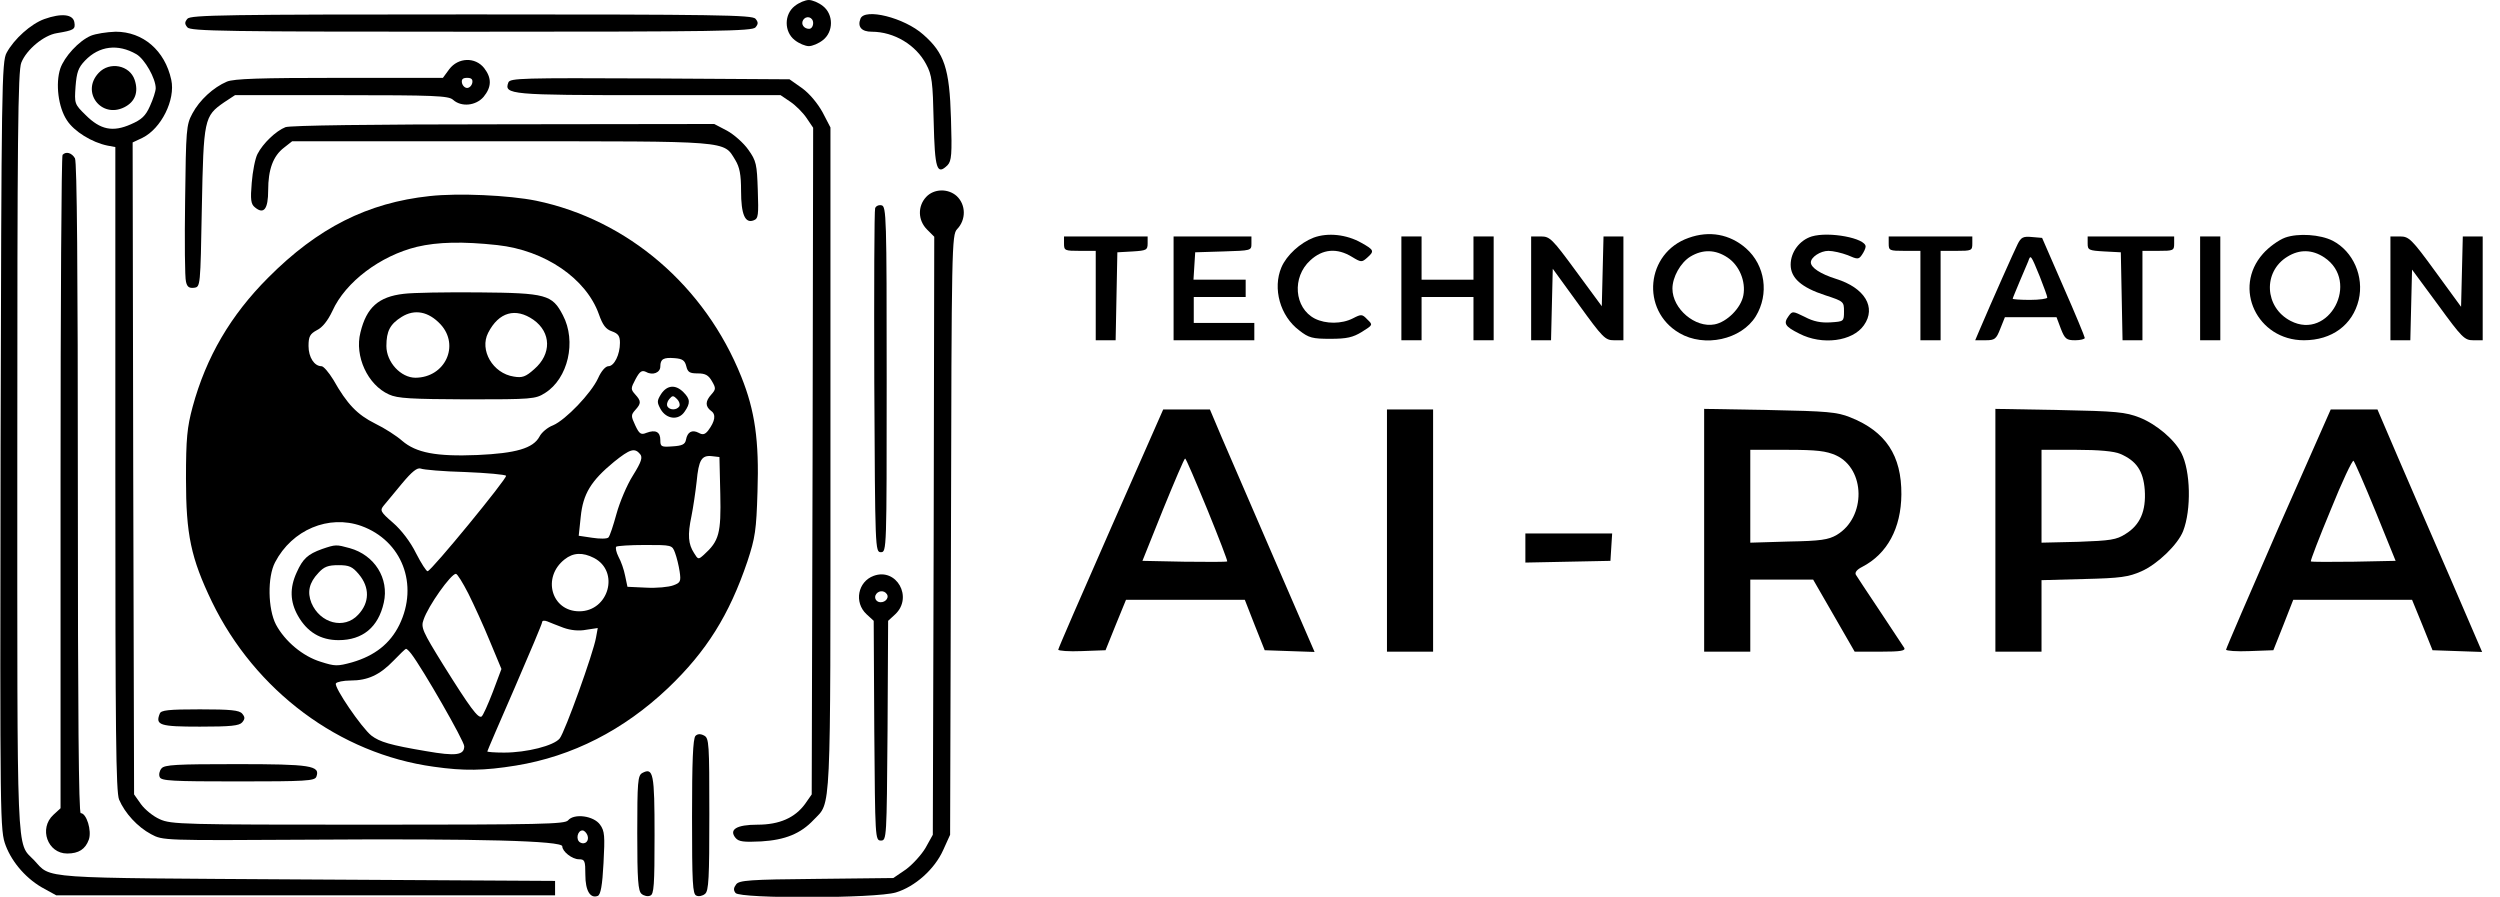
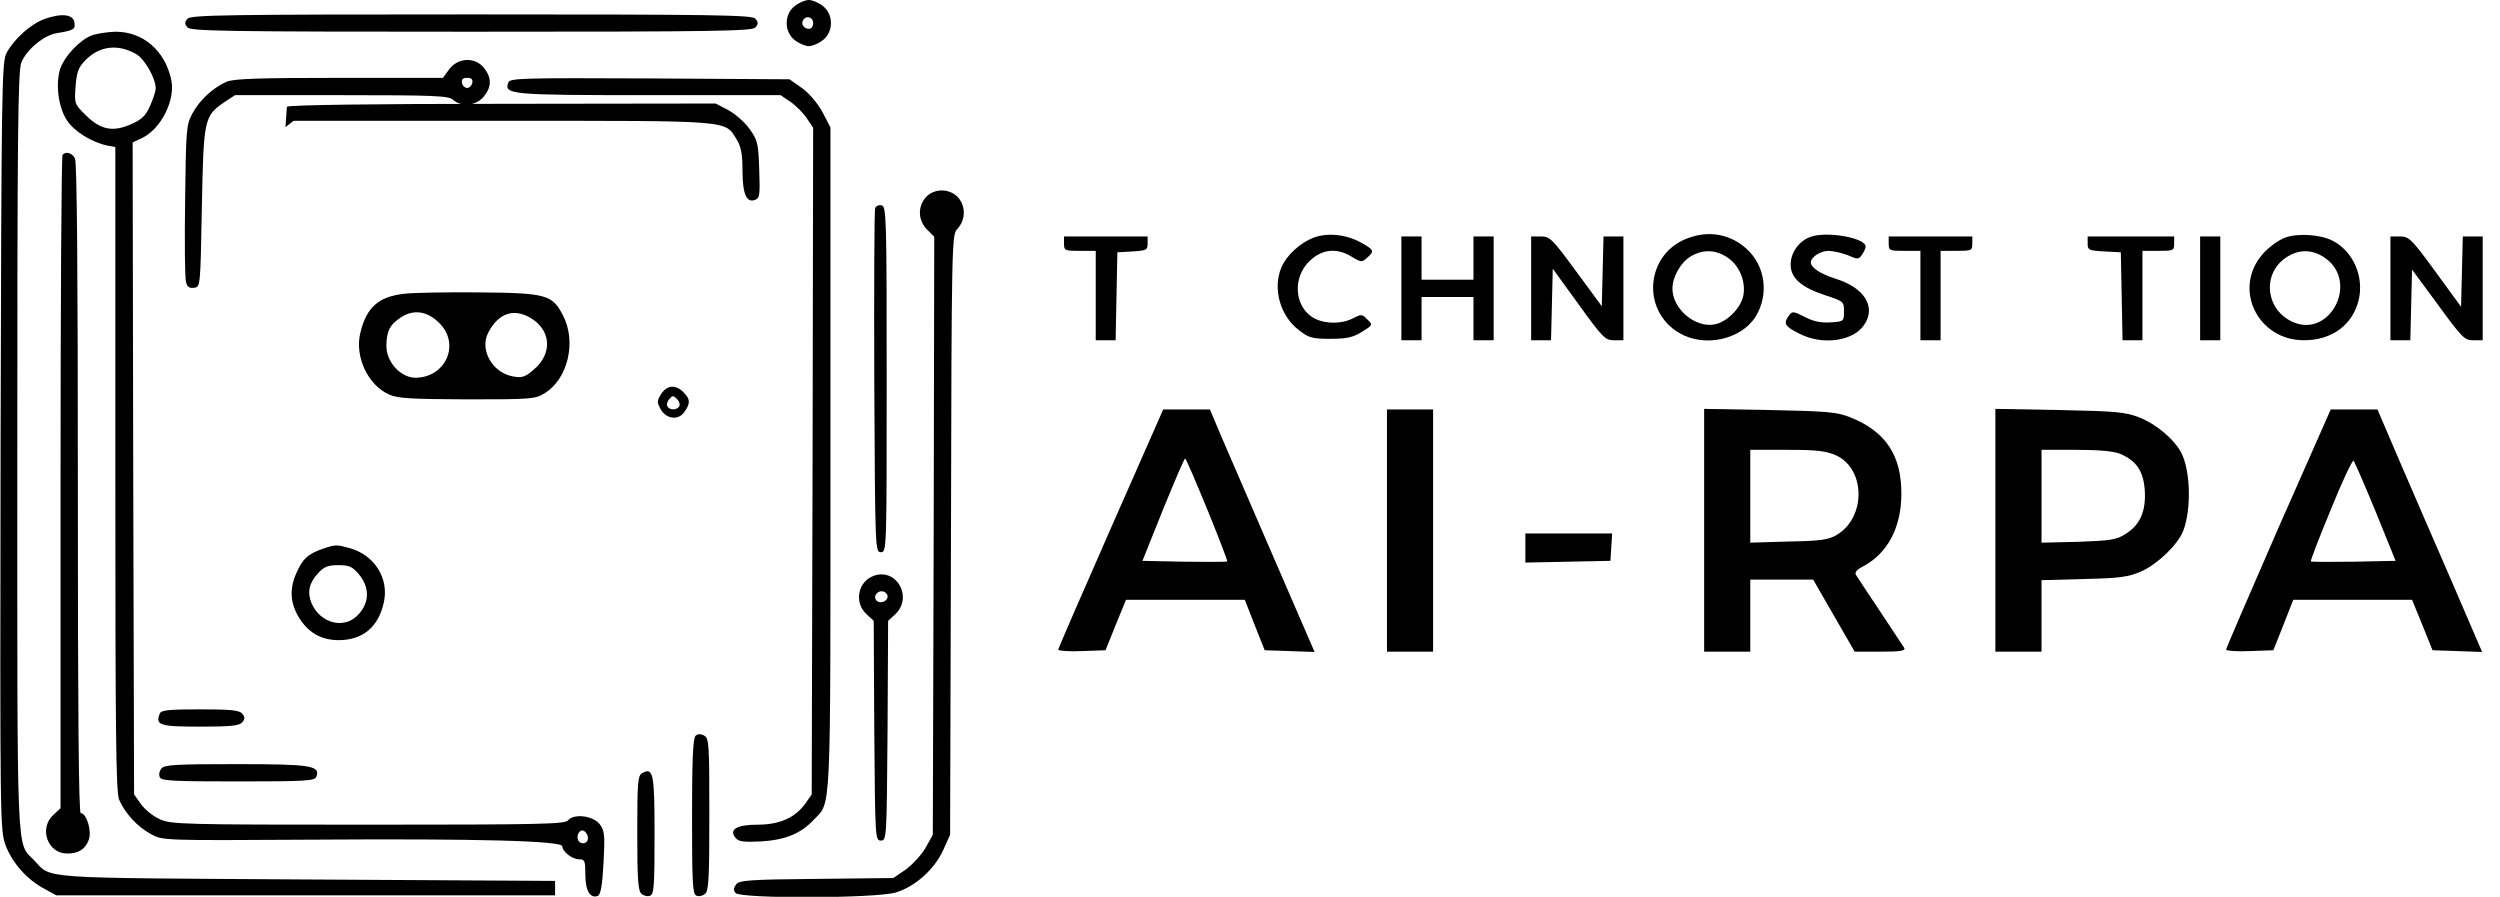
<svg xmlns="http://www.w3.org/2000/svg" version="1.0" width="867pt" height="311pt" viewBox="0 0 867 311" preserveAspectRatio="xMidYMid meet">
  <g transform="translate(0,311) scale(0.1,-0.1)" fill="#000000" stroke="none">
    <path d="M2756 3089 c-37 -29 -37 -89 0 -118 15 -12 37 -21 49 -21 12 0 34 9 49 21 37 29 37 89 0 118 -15 12 -37 21 -49 21 -12 0 -34 -9 -49 -21z m64 -59 c0 -11 -6 -20 -14 -20 -18 0 -29 16 -21 30 11 18 35 11 35 -10z" />
    <path d="M154 3044 c-47 -17 -105 -69 -131 -117 -17 -30 -18 -117 -21 -1364 -2 -1317 -2 -1332 18 -1386 23 -60 74 -118 135 -150 l40 -22 865 0 865 0 0 25 0 25 -860 5 c-946 6 -885 1 -947 67 -62 64 -58 -23 -58 1418 0 1082 2 1321 14 1348 18 45 78 95 123 102 59 10 65 13 61 37 -4 29 -45 33 -104 12z" />
    <path d="M650 3045 c-10 -12 -10 -18 0 -30 11 -13 133 -15 985 -15 852 0 974 2 985 15 10 12 10 18 0 30 -11 13 -133 15 -985 15 -852 0 -974 -2 -985 -15z" />
-     <path d="M2984 3045 c-11 -28 4 -45 39 -45 78 0 154 -46 189 -113 20 -37 23 -61 26 -199 4 -165 11 -187 48 -151 14 15 16 37 12 162 -5 174 -23 227 -96 291 -66 59 -204 93 -218 55z" />
    <path d="M315 2986 c-42 -18 -92 -73 -106 -114 -17 -52 -7 -134 23 -179 25 -39 87 -77 141 -88 l27 -5 0 -1116 c0 -912 2 -1120 13 -1147 20 -47 64 -95 111 -120 41 -22 41 -22 551 -19 590 4 875 -4 875 -23 0 -18 34 -45 58 -45 20 0 22 -5 22 -54 0 -55 17 -83 43 -73 10 4 16 36 20 114 5 94 4 111 -12 133 -22 31 -90 40 -111 15 -11 -13 -90 -15 -694 -15 -642 0 -683 1 -722 19 -23 10 -52 34 -65 52 l-24 34 -3 1131 -2 1130 34 16 c65 32 115 132 100 201 -22 102 -98 167 -193 167 -31 -1 -69 -7 -86 -14z m158 -64 c29 -17 67 -84 67 -118 0 -10 -9 -38 -20 -62 -15 -34 -29 -47 -66 -63 -63 -28 -106 -19 -157 32 -39 38 -39 40 -35 99 4 49 9 65 33 90 49 51 114 59 178 22z m1564 -2708 c8 -20 -8 -36 -26 -25 -15 10 -8 41 9 41 6 0 13 -7 17 -16z" />
-     <path d="M342 2857 c-62 -66 9 -159 89 -119 38 19 50 53 36 95 -17 51 -87 65 -125 24z" />
    <path d="M1558 2870 l-22 -30 -358 0 c-278 0 -366 -3 -391 -13 -47 -20 -95 -64 -120 -111 -21 -39 -22 -55 -25 -300 -2 -142 -1 -270 3 -283 4 -18 11 -23 28 -21 22 3 22 3 27 278 6 308 8 317 77 365 l38 25 369 0 c321 0 372 -2 387 -16 29 -26 79 -21 106 10 28 34 29 65 2 100 -31 39 -90 37 -121 -4z m80 -47 c-2 -10 -10 -18 -18 -18 -8 0 -16 8 -18 18 -2 12 3 17 18 17 15 0 20 -5 18 -17z" />
    <path d="M1763 2824 c-16 -42 7 -44 487 -44 l457 0 34 -23 c18 -12 44 -38 56 -56 l23 -34 -2 -1156 -3 -1156 -23 -33 c-35 -48 -89 -72 -165 -72 -73 0 -100 -17 -76 -46 11 -13 28 -15 89 -12 83 5 137 27 182 75 61 64 58 -7 58 1252 l0 1149 -27 52 c-17 31 -45 65 -71 84 l-44 31 -484 3 c-445 2 -485 1 -491 -14z" />
-     <path d="M990 2669 c-33 -13 -78 -56 -97 -93 -8 -15 -17 -61 -20 -100 -5 -58 -3 -74 11 -85 31 -26 46 -6 46 59 0 72 17 119 55 148 l28 22 724 0 c803 0 771 3 813 -65 15 -25 20 -50 20 -107 0 -82 14 -114 44 -102 16 6 17 18 14 105 -3 89 -5 101 -33 140 -16 23 -50 53 -74 66 l-44 23 -731 -1 c-459 0 -740 -4 -756 -10z" />
+     <path d="M990 2669 l28 22 724 0 c803 0 771 3 813 -65 15 -25 20 -50 20 -107 0 -82 14 -114 44 -102 16 6 17 18 14 105 -3 89 -5 101 -33 140 -16 23 -50 53 -74 66 l-44 23 -731 -1 c-459 0 -740 -4 -756 -10z" />
    <path d="M217 2573 c-4 -3 -7 -515 -7 -1136 l0 -1130 -25 -23 c-51 -47 -20 -134 48 -134 40 0 63 15 75 48 11 31 -8 92 -28 92 -7 0 -10 347 -10 1126 0 756 -3 1132 -10 1145 -11 19 -31 25 -43 12z" />
    <path d="M3212 2427 c-30 -32 -29 -81 3 -113 l25 -25 -2 -1037 -3 -1037 -25 -45 c-14 -24 -45 -58 -68 -75 l-44 -30 -266 -3 c-233 -2 -269 -5 -279 -19 -9 -12 -10 -20 -2 -30 17 -20 486 -19 556 2 66 20 134 80 164 147 l24 53 3 1040 c2 1002 3 1040 21 1060 32 33 31 85 -1 115 -30 27 -79 26 -106 -3z" />
-     <path d="M1490 2430 c-215 -23 -388 -110 -560 -283 -130 -130 -215 -275 -262 -448 -19 -71 -23 -109 -23 -249 0 -194 17 -275 90 -427 150 -309 442 -527 769 -572 105 -15 174 -14 285 4 196 32 374 123 528 269 133 127 212 253 275 439 27 82 31 108 35 242 6 177 -9 281 -56 398 -126 315 -394 545 -712 611 -94 19 -270 27 -369 16z m235 -170 c165 -18 308 -116 352 -240 13 -37 24 -52 45 -59 22 -8 28 -16 28 -40 0 -41 -20 -81 -40 -81 -10 0 -25 -17 -36 -42 -24 -52 -112 -144 -156 -163 -19 -7 -40 -25 -47 -39 -22 -41 -82 -58 -215 -64 -144 -6 -213 8 -261 49 -19 17 -61 44 -94 60 -62 31 -97 67 -145 152 -16 26 -34 47 -41 47 -25 0 -45 31 -45 70 0 33 5 42 29 55 19 9 38 33 54 67 45 100 166 191 293 222 72 17 159 19 279 6z m655 -420 c5 -21 12 -25 40 -25 26 0 37 -6 49 -27 14 -24 14 -28 -2 -46 -21 -23 -22 -41 -1 -57 18 -12 14 -36 -10 -68 -11 -14 -19 -16 -33 -8 -23 12 -39 3 -44 -24 -3 -16 -13 -21 -47 -23 -39 -3 -42 -1 -42 22 0 28 -16 37 -48 25 -19 -8 -25 -4 -39 26 -15 32 -15 36 0 53 21 23 21 31 0 54 -16 18 -16 21 1 53 15 28 22 32 37 25 23 -13 49 -2 49 19 0 26 11 32 49 29 28 -2 36 -8 41 -28z m-160 -305 c9 -11 5 -26 -25 -74 -21 -33 -46 -93 -57 -133 -11 -40 -23 -77 -28 -82 -5 -5 -30 -5 -56 -1 l-47 7 7 66 c8 79 35 124 115 190 56 45 72 50 91 27z m278 -138 c3 -137 -4 -163 -57 -211 -19 -17 -20 -17 -34 6 -20 31 -23 62 -9 128 6 30 14 84 18 120 7 75 17 92 53 88 l26 -3 3 -128z m-885 76 c76 -3 140 -9 142 -13 5 -8 -259 -330 -272 -331 -4 -1 -22 27 -40 62 -19 39 -51 81 -80 106 -44 38 -46 43 -32 60 8 10 37 44 63 76 35 42 53 56 65 52 9 -4 78 -10 154 -12z m-360 -187 c141 -51 200 -203 132 -343 -32 -65 -85 -107 -164 -130 -51 -14 -59 -14 -109 2 -62 19 -124 71 -155 129 -28 54 -30 165 -3 216 59 113 186 166 299 126z m1088 -93 c6 -16 13 -45 16 -65 5 -34 3 -39 -22 -48 -16 -6 -58 -10 -94 -8 l-65 3 -8 38 c-4 21 -14 50 -23 66 -8 16 -11 31 -8 35 4 3 48 6 100 6 93 0 94 0 104 -27z m-281 -18 c90 -47 51 -185 -51 -185 -97 0 -130 118 -51 180 30 24 63 25 102 5z m-436 -123 c19 -38 53 -112 75 -166 l40 -96 -30 -80 c-17 -44 -34 -82 -39 -85 -12 -7 -40 31 -132 178 -73 118 -79 131 -69 158 16 48 95 159 112 159 5 0 24 -31 43 -68z m330 -119 c25 -9 54 -12 79 -7 l40 6 -6 -33 c-9 -53 -108 -328 -126 -350 -20 -25 -114 -49 -193 -49 -32 0 -58 2 -58 4 0 2 43 102 95 221 52 120 95 222 95 227 0 6 8 7 18 3 9 -4 35 -14 56 -22z m-528 -90 c40 -52 184 -303 184 -321 0 -31 -29 -35 -132 -17 -125 21 -161 32 -190 54 -34 27 -131 169 -123 181 3 5 26 10 51 10 59 0 101 19 149 69 21 22 41 41 43 41 3 0 11 -8 18 -17z" />
    <path d="M1400 2091 c-87 -10 -129 -47 -150 -134 -21 -82 25 -182 99 -215 30 -14 77 -16 271 -17 225 0 237 1 270 22 80 50 110 179 62 270 -37 71 -57 77 -292 79 -113 1 -230 -1 -260 -5z m128 -106 c67 -73 16 -184 -87 -185 -51 0 -101 54 -101 110 0 52 13 76 53 101 45 28 93 19 135 -26z m322 16 c62 -44 63 -119 3 -171 -30 -27 -42 -31 -71 -26 -73 11 -120 92 -89 152 37 72 95 88 157 45z" />
    <path d="M2293 1744 c-15 -24 -15 -29 -2 -53 20 -35 62 -40 83 -9 21 30 20 44 -4 68 -27 27 -56 25 -77 -6z m63 -43 c-9 -14 -33 -14 -41 -1 -4 6 -1 18 6 26 11 13 14 13 27 0 8 -8 11 -19 8 -25z" />
    <path d="M1117 1206 c-50 -18 -67 -34 -88 -81 -25 -54 -23 -102 4 -150 32 -57 79 -85 141 -85 84 0 138 45 157 130 19 84 -32 165 -118 189 -47 13 -49 13 -96 -3z m127 -87 c39 -46 38 -99 -2 -141 -48 -52 -132 -30 -162 41 -15 38 -8 70 24 104 20 22 34 27 70 27 37 0 48 -5 70 -31z" />
    <path d="M3035 2388 c-3 -7 -4 -278 -3 -603 3 -582 3 -590 23 -590 20 0 20 7 20 600 0 564 -1 600 -18 603 -9 2 -19 -2 -22 -10z" />
    <path d="M4556 2286 c-47 -18 -94 -61 -112 -103 -31 -73 -5 -169 62 -219 33 -26 46 -29 108 -29 57 0 78 5 109 24 38 24 39 24 19 43 -18 19 -21 19 -50 4 -39 -20 -94 -20 -132 -1 -72 37 -80 144 -16 202 43 40 93 44 145 12 31 -19 34 -19 52 -3 26 23 25 27 -20 52 -51 29 -116 36 -165 18z" />
    <path d="M5856 2285 c-148 -52 -167 -251 -32 -330 87 -51 215 -23 265 58 47 77 33 177 -34 236 -56 49 -127 62 -199 36z m135 -68 c41 -27 64 -83 55 -131 -8 -44 -57 -93 -100 -101 -67 -13 -146 54 -146 124 0 40 28 90 62 111 43 26 87 25 129 -3z" />
    <path d="M6283 2290 c-42 -13 -73 -54 -73 -98 0 -46 37 -79 120 -106 64 -21 65 -22 65 -56 0 -35 -1 -35 -47 -38 -33 -2 -59 3 -89 19 -41 20 -43 21 -56 3 -19 -26 -13 -36 37 -61 79 -41 185 -27 224 29 44 62 3 130 -97 161 -54 17 -87 39 -87 57 0 18 33 40 61 40 16 0 46 -7 67 -15 34 -15 38 -15 49 1 7 10 13 23 13 29 0 29 -127 53 -187 35z" />
    <path d="M7925 2286 c-22 -8 -57 -33 -77 -56 -106 -119 -20 -300 142 -300 97 0 169 53 190 140 19 81 -19 168 -90 205 -43 22 -120 27 -165 11z m136 -69 c125 -84 16 -289 -117 -220 -91 47 -97 171 -11 223 42 26 86 25 128 -3z" />
    <path d="M3690 2265 c0 -24 3 -25 55 -25 l55 0 0 -155 0 -155 35 0 34 0 3 153 3 152 53 3 c48 3 52 5 52 28 l0 24 -145 0 -145 0 0 -25z" />
-     <path d="M4070 2110 l0 -180 140 0 140 0 0 30 0 30 -105 0 -105 0 0 45 0 45 90 0 90 0 0 30 0 30 -91 0 -90 0 3 48 3 47 98 3 c96 3 97 3 97 27 l0 25 -135 0 -135 0 0 -180z" />
    <path d="M4860 2110 l0 -180 35 0 35 0 0 75 0 75 90 0 90 0 0 -75 0 -75 35 0 35 0 0 180 0 180 -35 0 -35 0 0 -75 0 -75 -90 0 -90 0 0 75 0 75 -35 0 -35 0 0 -180z" />
    <path d="M5310 2110 l0 -180 35 0 34 0 3 124 3 124 90 -124 c83 -115 92 -124 122 -124 l33 0 0 180 0 180 -35 0 -34 0 -3 -121 -3 -121 -89 121 c-83 113 -91 121 -122 121 l-34 0 0 -180z" />
    <path d="M6550 2265 c0 -24 3 -25 55 -25 l55 0 0 -155 0 -155 35 0 35 0 0 155 0 155 55 0 c52 0 55 1 55 25 l0 25 -145 0 -145 0 0 -25z" />
-     <path d="M6997 2263 c-12 -24 -87 -192 -133 -300 l-14 -33 36 0 c32 0 37 4 51 40 l16 40 89 0 90 0 15 -40 c14 -36 20 -40 50 -40 18 0 33 4 33 8 0 4 -33 84 -74 177 l-74 170 -35 3 c-31 3 -38 -1 -50 -25z m77 -112 c14 -36 26 -68 26 -73 0 -4 -27 -8 -60 -8 -33 0 -60 2 -60 4 0 2 11 28 23 57 13 30 27 63 31 73 8 24 9 23 40 -53z" />
    <path d="M7240 2265 c0 -22 4 -24 58 -27 l57 -3 3 -152 3 -153 34 0 35 0 0 155 0 155 55 0 c52 0 55 1 55 25 l0 25 -150 0 -150 0 0 -25z" />
    <path d="M7630 2110 l0 -180 35 0 35 0 0 180 0 180 -35 0 -35 0 0 -180z" />
    <path d="M8290 2110 l0 -180 35 0 34 0 3 123 3 122 90 -122 c83 -114 92 -123 122 -123 l33 0 0 180 0 180 -35 0 -34 0 -3 -122 -3 -122 -89 122 c-83 114 -92 122 -123 122 l-33 0 0 -180z" />
    <path d="M3852 1277 c-100 -227 -182 -416 -182 -420 0 -4 37 -7 82 -5 l82 3 35 87 36 88 206 0 206 0 34 -87 35 -88 86 -3 87 -3 -140 323 c-77 178 -159 367 -182 421 l-41 97 -81 0 -81 0 -182 -413z m335 66 c40 -98 71 -179 69 -180 -2 -2 -69 -2 -149 -1 l-145 3 71 177 c40 98 74 178 77 178 3 0 37 -80 77 -177z" />
    <path d="M4810 1270 l0 -420 80 0 80 0 0 420 0 420 -80 0 -80 0 0 -420z" />
    <path d="M5910 1271 l0 -421 80 0 80 0 0 125 0 125 109 0 109 0 72 -125 72 -125 89 0 c70 0 88 3 83 13 -4 6 -42 64 -84 127 -42 63 -80 120 -84 127 -4 8 4 18 22 27 87 45 135 134 136 251 1 135 -54 219 -178 268 -45 18 -79 21 -278 25 l-228 4 0 -421z m457 260 c103 -47 105 -215 3 -276 -29 -17 -56 -21 -167 -23 l-133 -4 0 161 0 161 128 0 c103 0 135 -4 169 -19z" />
    <path d="M6920 1271 l0 -421 80 0 80 0 0 124 0 124 148 4 c126 3 154 7 199 27 56 25 126 93 144 139 29 74 26 209 -6 271 -24 47 -87 100 -145 123 -49 19 -80 22 -277 26 l-223 4 0 -421z m433 265 c56 -24 80 -59 85 -125 5 -73 -16 -122 -67 -153 -31 -20 -52 -23 -163 -27 l-128 -3 0 161 0 161 120 0 c80 0 132 -5 153 -14z" />
    <path d="M7901 1278 c-99 -227 -181 -417 -181 -421 0 -4 37 -7 82 -5 l82 3 35 88 34 87 206 0 206 0 36 -88 35 -87 86 -3 86 -3 -109 253 c-61 139 -142 328 -182 420 l-72 168 -81 0 -81 0 -182 -412z m338 57 l69 -170 -145 -3 c-80 -1 -147 -1 -149 1 -2 2 29 83 69 179 39 97 75 173 79 170 4 -4 39 -84 77 -177z" />
    <path d="M5290 1210 l0 -51 148 3 147 3 3 48 3 47 -150 0 -151 0 0 -50z" />
    <path d="M3030 1113 c-55 -20 -69 -92 -25 -133 l25 -23 2 -381 c3 -373 3 -381 23 -381 20 0 20 8 23 381 l2 381 25 23 c62 59 4 162 -75 133z m46 -64 c9 -15 -11 -33 -30 -26 -9 4 -13 13 -10 22 7 17 30 20 40 4z" />
    <path d="M554 635 c-16 -40 0 -45 139 -45 107 0 137 3 147 15 10 12 10 18 0 30 -10 12 -40 15 -147 15 -110 0 -135 -3 -139 -15z" />
    <path d="M2412 558 c-9 -9 -12 -91 -12 -280 0 -231 2 -269 15 -274 8 -4 22 -1 30 6 13 10 15 55 15 276 0 246 -1 264 -18 273 -13 7 -23 6 -30 -1z" />
    <path d="M560 445 c-7 -8 -10 -22 -6 -30 5 -13 43 -15 271 -15 237 0 266 2 272 16 15 39 -19 44 -278 44 -206 0 -249 -2 -259 -15z" />
    <path d="M2227 429 c-15 -9 -17 -30 -17 -208 0 -164 3 -201 15 -211 8 -7 22 -10 30 -6 13 4 15 37 15 209 0 215 -4 237 -43 216z" />
  </g>
</svg>